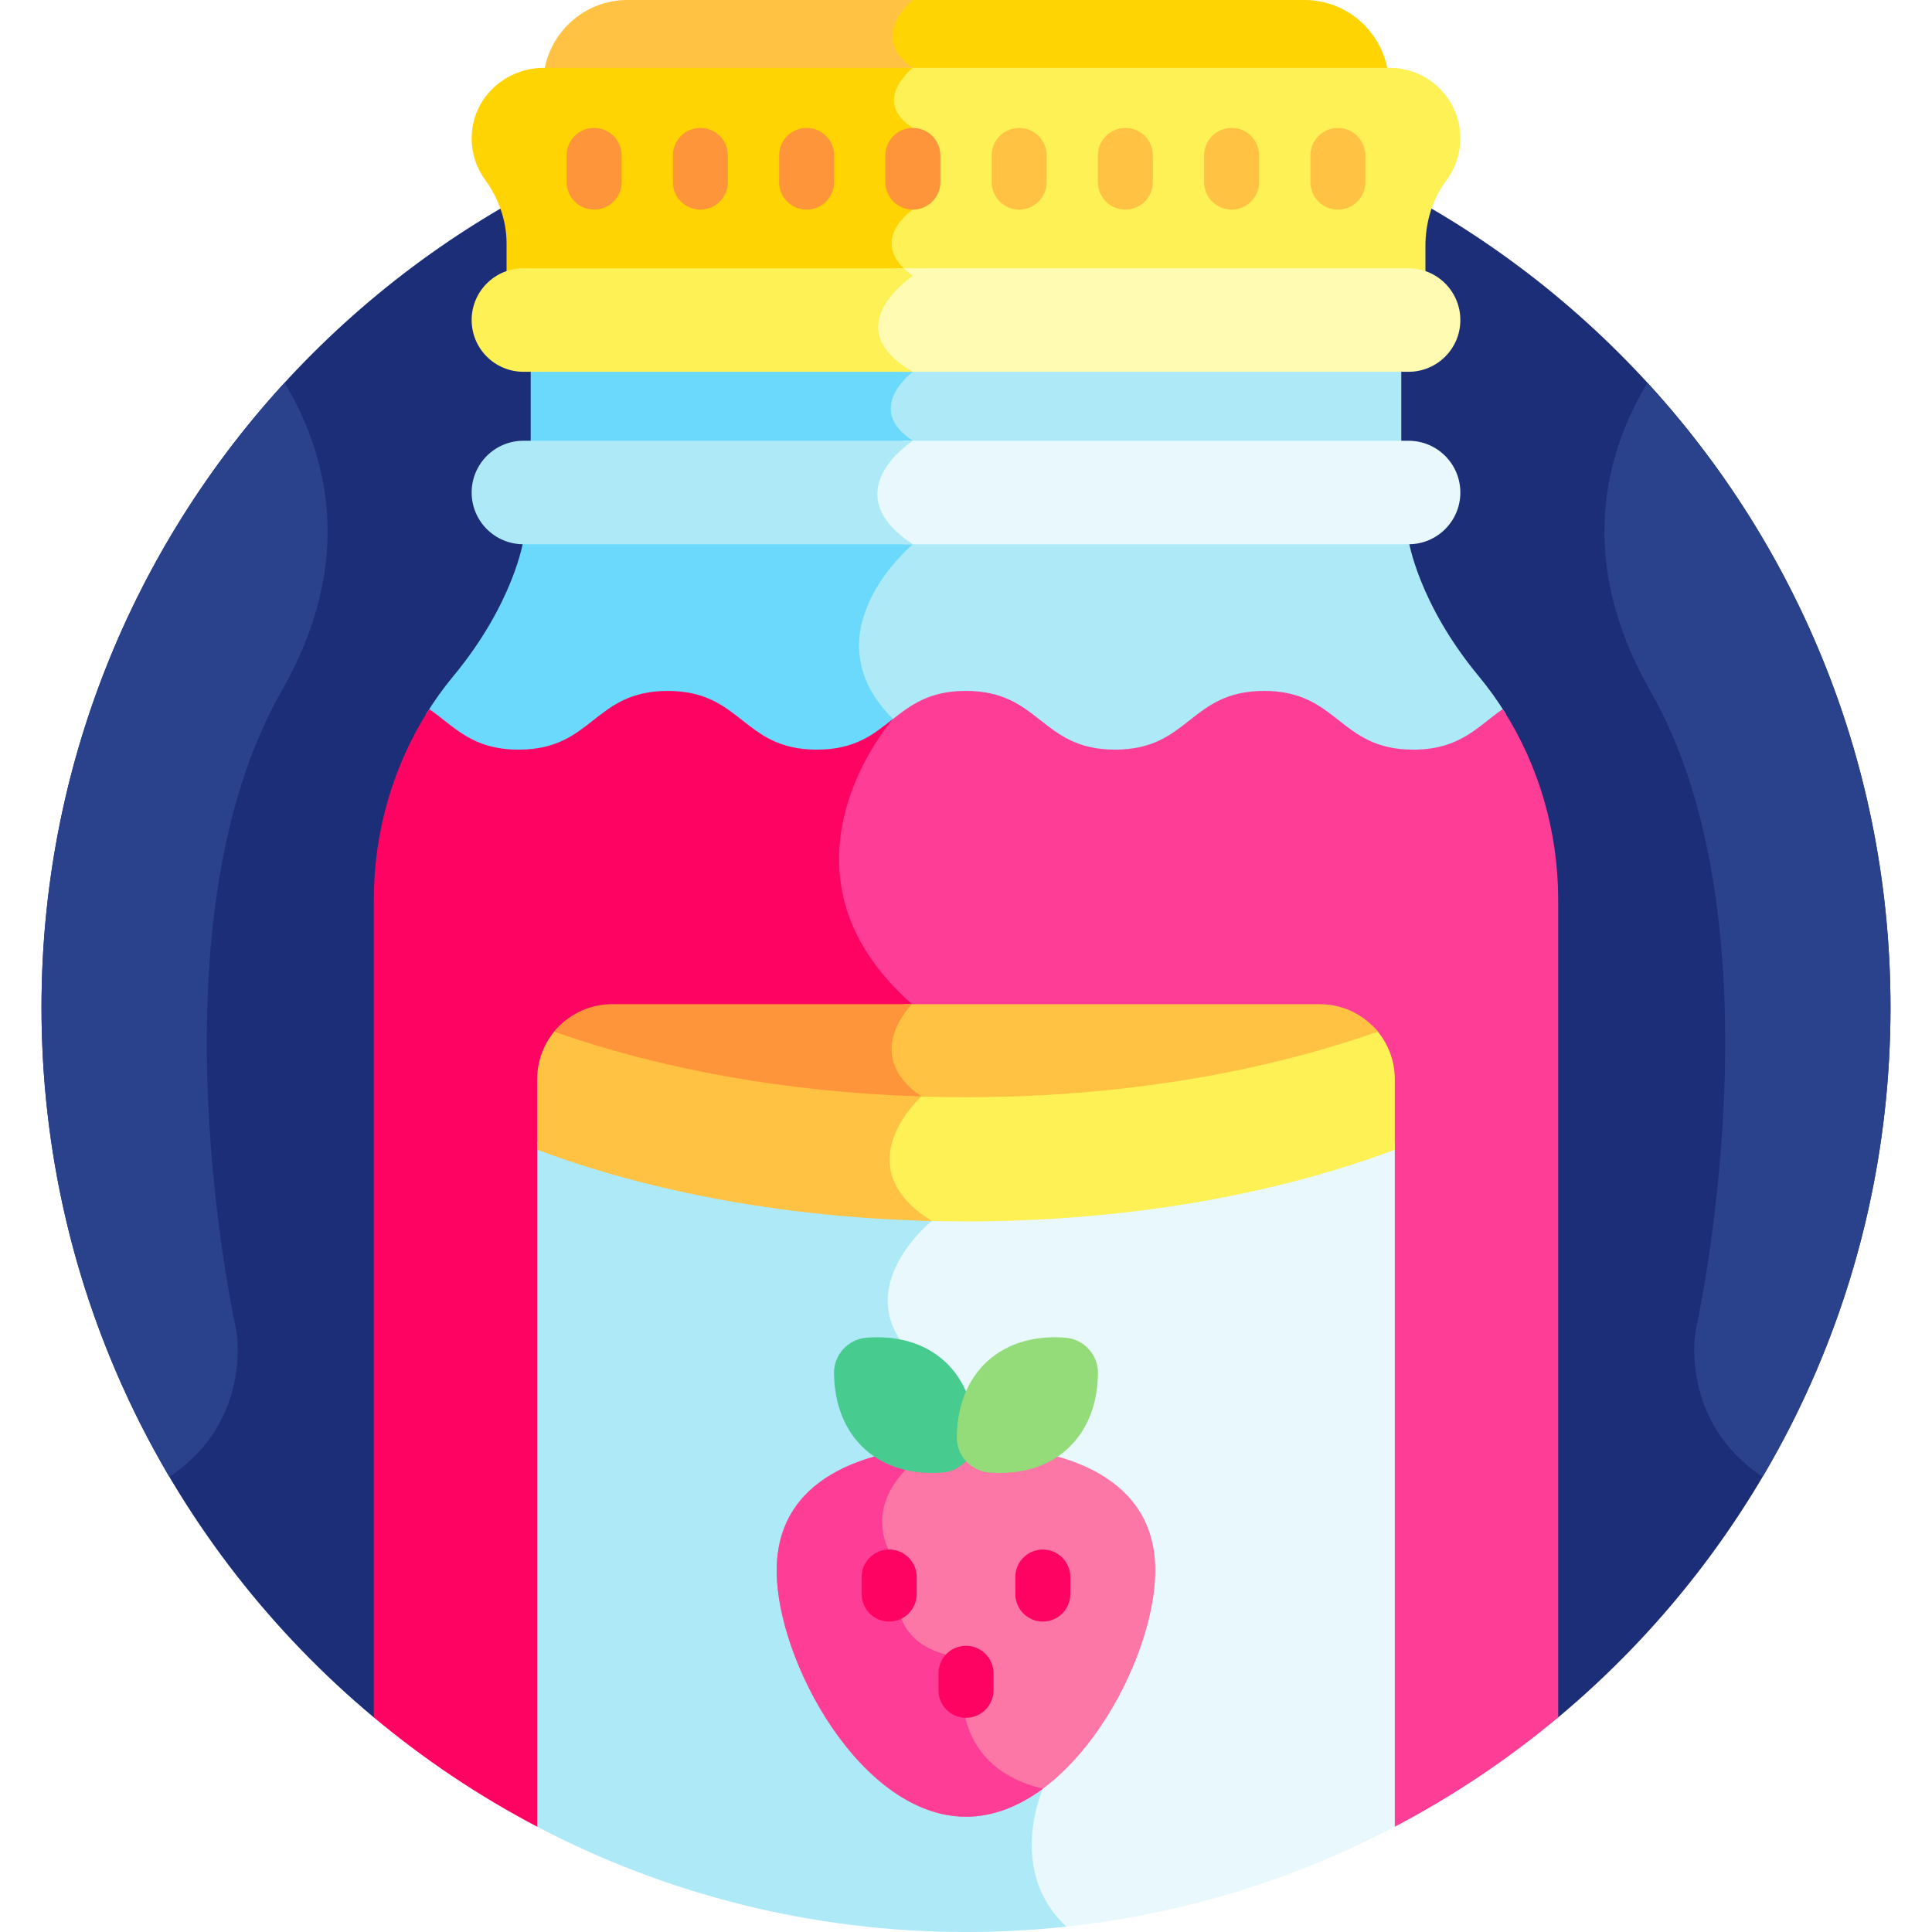
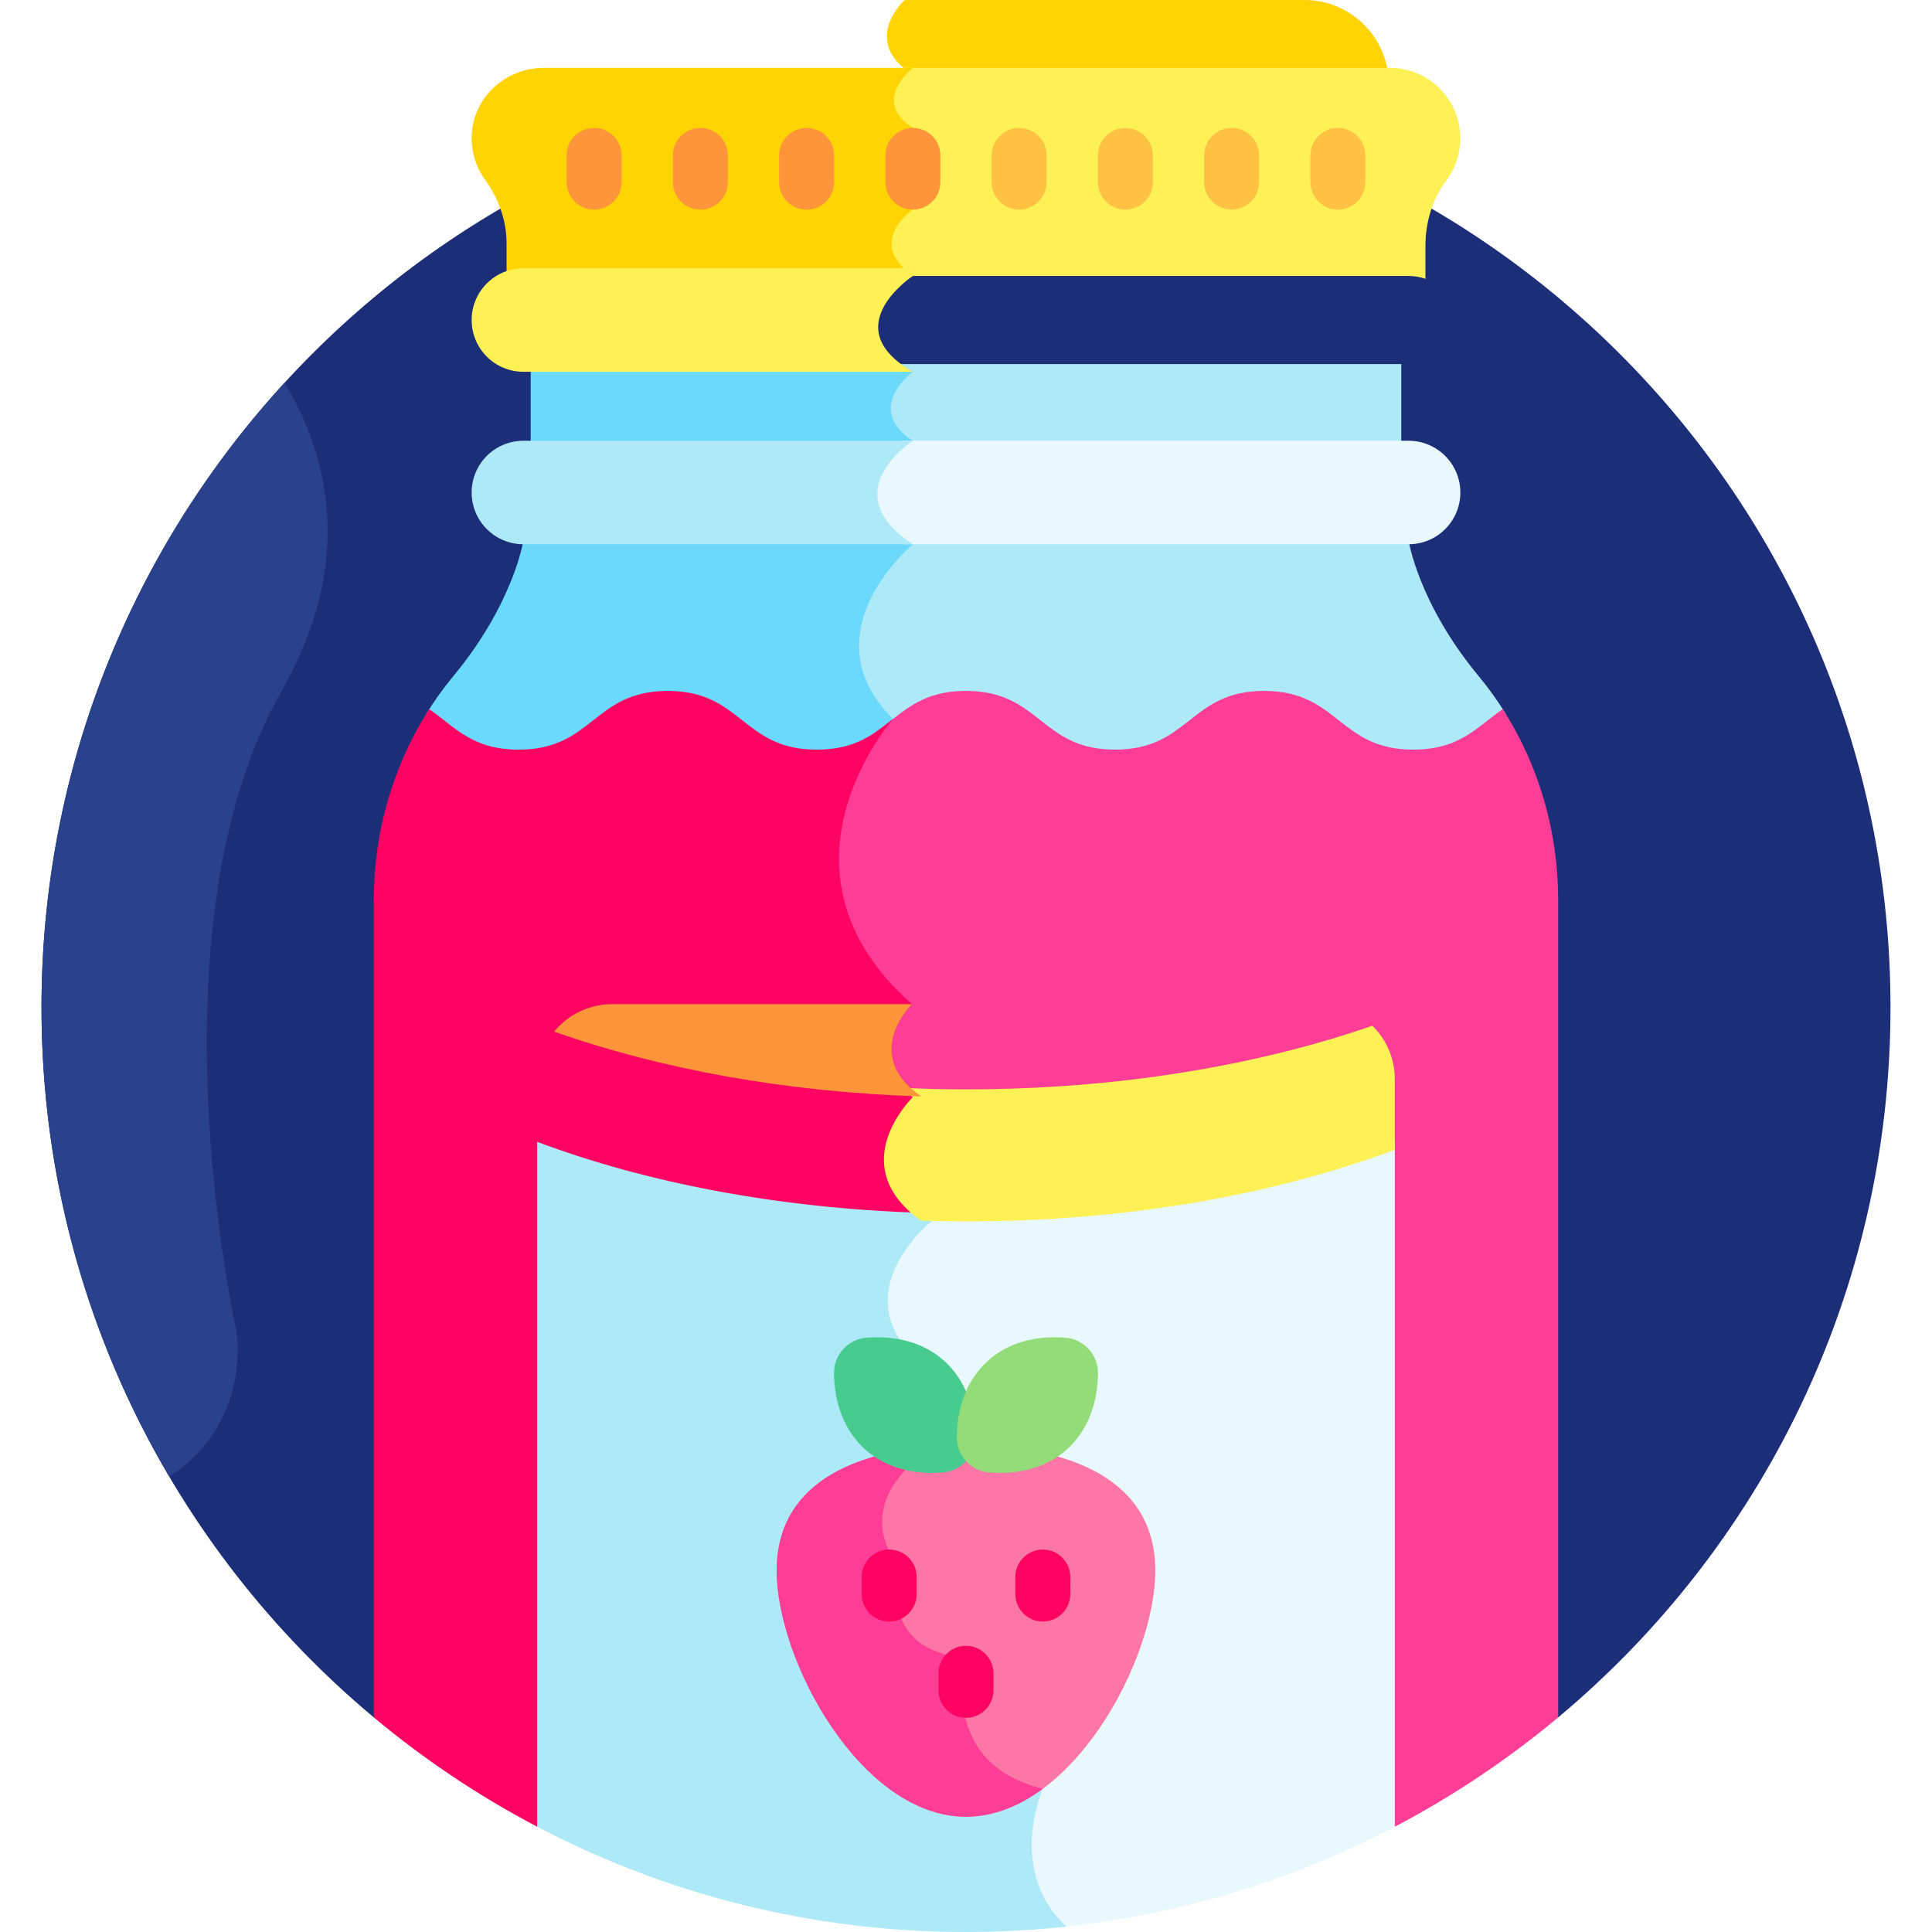
<svg xmlns="http://www.w3.org/2000/svg" id="Layer_1" enable-background="new 0 0 512 512" height="512" viewBox="0 0 512 512" width="512">
  <g>
    <path d="m256 21.996c-135.311 0-245.002 109.691-245.002 245.002 0 75.6 34.25 143.192 88.069 188.135h313.866c53.82-44.942 88.069-112.535 88.069-188.135 0-135.31-109.691-245.002-245.002-245.002z" fill="#1d2e79" />
    <path d="m391.885 179.21c-16.1-19.426-18.589-35.995-18.589-35.995-7.228 0-74.531 0-135.301 0 .482.394.981.786 1.513 1.172-3.632 3.445-12.749 13.273-13.322 25.549-.346 7.403 2.495 14.361 8.445 20.699-.958 1.201-2.586 3.377-4.391 6.318 8.349-4.562 12.362-12.29 25.747-12.29 18.968 0 19.141 15.559 39.514 15.559 20.408 0 20.525-15.559 39.512-15.559 18.968 0 19.144 15.559 39.517 15.559 13.045 0 17.947-6.427 24.555-10.981-2.159-3.488-4.557-6.843-7.2-10.031z" fill="#ade9f7" />
    <path d="m120.115 179.21c-2.643 3.189-5.042 6.545-7.201 10.033 6.579 4.539 11.521 10.979 24.543 10.979 20.406 0 20.522-15.559 39.507-15.559 18.965 0 19.14 15.559 39.511 15.559 7.843 0 12.686-2.3 16.757-5.129 1.968-2.901 3.411-4.536 3.411-4.536-22.938-22.939 5.278-46.326 5.278-46.326-.517-.339-1.001-.678-1.468-1.016-49.803 0-95.841 0-101.749 0 .001 0-2.489 16.569-18.589 35.995z" fill="#6ad9fb" />
    <path d="m235.047 10.031c.12 2.985 1.64 5.691 4.522 8.062-.505.511-1.087 1.16-1.654 1.916h130.009c-1.155-11.198-10.689-20.009-22.181-20.009h-106.028c-1.799 1.821-4.846 5.583-4.668 10.031z" fill="#ffd402" />
-     <path d="m241.921 0h-75.664c-11.493 0-21.027 8.811-22.182 20.012.016 0 .031-.002.047-.002h95.719c1.096-1.262 2.08-2.031 2.08-2.031-12.108-8.237 0-17.979 0-17.979z" fill="#ffc242" />
    <path d="m236.399 96.493c.886.768 1.878 1.517 2.99 2.242-1.96 1.889-4.951 5.487-4.826 9.782.088 3.053 1.701 5.838 4.799 8.299-.665.526-1.465 1.21-2.302 2.023h134.294v-22.346z" fill="#ade9f7" />
    <path d="m140.646 118.838h98.634c1.494-1.298 2.641-2.031 2.641-2.031-13.191-8.575 0-18.283 0-18.283-1.174-.672-2.208-1.351-3.126-2.031h-98.148v22.345z" fill="#6ad9fb" />
    <path d="m373.295 116.807h-133.943c.004.002.006.005.01.008-2.891 2.286-8.317 7.453-8.358 14.053-.03 4.789 2.763 9.277 8.297 13.363h133.995c7.573 0 13.712-6.139 13.712-13.712s-6.139-13.712-13.713-13.712z" fill="#e8f8fc" />
    <path d="m241.921 116.807h-103.216c-7.573 0-13.712 6.139-13.712 13.712s6.139 13.712 13.712 13.712h103.217c-21.192-13.9-.001-27.424-.001-27.424z" fill="#ade9f7" />
    <path d="m368.319 17.979h-128.879c.045.038.084.078.13.115-1.716 1.736-4.335 5.04-4.15 8.888.15 3.127 2.067 5.881 5.698 8.184 2.384 1.512 3.749 3.427 4.174 5.854.998 5.702-3.594 12.303-4.428 13.442-1.132.814-5.987 4.612-6.082 9.901-.056 3.104 1.511 6.035 4.661 8.732-.014.011-.031.025-.045.037h133.897c1.563 0 3.059.274 4.458.755v-8.69c0-6.212 1.786-12.374 5.519-17.339 2.344-3.117 3.735-6.988 3.735-11.19.001-10.322-8.367-18.689-18.688-18.689z" fill="#fef156" />
    <path d="m241.921 55.551s11.274-14.503 0-21.653c-11.275-7.15 0-15.92 0-15.92h-97.799c-9.668 0-18.083 7.166-19.035 16.787-.474 4.792.867 9.252 3.415 12.787 3.579 4.965 5.744 10.806 5.744 16.927v9.408c1.399-.482 2.895-.755 4.458-.755h103.217c-12.691-9.126 0-17.581 0-17.581z" fill="#ffd402" />
    <path d="m398.238 187.925c-6.645 4.569-11.26 10.736-23.707 10.736-19.759 0-19.759-15.559-39.518-15.559-19.756 0-19.756 15.559-39.513 15.559s-19.757-15.559-39.514-15.559c-12.483 0-17.081 6.21-23.757 10.783-2.982 4.327-7.257 11.631-9.637 20.723-3.491 13.34-3.305 33.021 16.982 51.619-1.818 2.18-5.241 7.127-4.74 13.004.366 4.295 2.733 8.167 7.044 11.528-2.642 2.795-8.271 9.784-7.564 17.971.489 5.665 3.9 10.713 10.146 15.023-3.286 3.074-10.655 11.058-10.701 20.864-.031 6.723 3.386 12.923 10.155 18.428 6.983 5.679 10.218 10.647 9.355 14.371-1.132 4.883-8.915 6.734-8.994 6.753l-.25.058-.215.136c-.389.244-9.54 6.109-11.265 15.795-.95 5.333.544 10.722 4.439 16.027-.634 2.421-2.116 9.965 1.964 16.22 2.937 4.502 8.05 7.28 15.212 8.272-.76 3.856-1.93 13.518 3.029 22.019 3.473 5.952 9.239 10.104 17.155 12.355-.657 1.83-1.64 5.06-2.135 9.036h97.426l.004.006c15.479-8.122 29.983-17.849 43.29-28.961v-216.663c.004-17.97-5.055-35.563-14.691-50.544z" fill="#fe3d97" />
    <path d="m256 439.382c-24.362-2.333-17.366-23.5-17.366-23.5-13.728-17.833 5.978-30.25 5.978-30.25s23-5.25.25-23.75 2.07-38.303 2.07-38.303c-23.43-14.553-2.748-32.991-2.748-32.991-16.178-11.128-2.488-24.471-2.488-24.471-40.331-35.596-5.057-75.554-5.052-75.559-5.08 3.995-10.016 8.104-20.169 8.104-19.756 0-19.756-15.559-39.511-15.559-19.753 0-19.753 15.559-39.507 15.559-12.441 0-17.055-6.165-23.696-10.733-9.635 14.98-14.693 32.573-14.693 50.541v216.664c13.309 11.113 27.814 20.841 43.294 28.963v-.008h131.38c.762-5.906 2.618-10.058 2.618-10.058-28.253-6.852-20.36-34.649-20.36-34.649z" fill="#ff0363" />
    <path d="m256 321.605c-4.941 0-9.833-.105-14.68-.292.953.838 1.999 1.652 3.142 2.441-3.286 3.074-10.655 11.058-10.701 20.864-.031 6.723 3.386 12.923 10.155 18.428 6.983 5.679 10.218 10.647 9.355 14.371-1.132 4.883-8.915 6.734-8.994 6.753l-.25.058-.215.136c-.389.244-9.54 6.109-11.265 15.795-.95 5.333.544 10.722 4.439 16.027-.634 2.421-2.116 9.965 1.964 16.22 2.937 4.502 8.05 7.28 15.212 8.272-.76 3.856-1.93 13.518 3.029 22.019 3.473 5.952 9.239 10.104 17.155 12.355-1.535 4.275-4.866 16.153.464 27.467 1.436 3.048 3.395 5.794 5.844 8.248 31.854-3.188 61.909-12.476 88.984-26.678v-181.483c-31.856 11.943-71.135 18.999-113.638 18.999z" fill="#e8f8fc" />
    <path d="m276.36 474.03c-28.253-6.852-20.36-34.648-20.36-34.648-24.362-2.333-17.366-23.5-17.366-23.5-13.728-17.833 5.978-30.25 5.978-30.25s23-5.25.25-23.75 2.07-38.303 2.07-38.303c-1.161-.721-2.209-1.452-3.161-2.189-37.793-1.215-72.634-7.996-101.41-18.784v181.482c33.967 17.817 72.621 27.912 113.639 27.912 8.992 0 17.871-.486 26.612-1.431-15.985-14.766-6.252-36.539-6.252-36.539z" fill="#ade9f7" />
    <path d="m363.703 271.827c-30.745 10.642-67.803 16.862-107.703 16.862-5.673 0-11.28-.14-16.828-.386.798.845 1.694 1.667 2.707 2.457-2.642 2.795-8.271 9.784-7.564 17.971.479 5.547 3.767 10.5 9.767 14.751 3.945.124 7.911.206 11.917.206 42.503 0 81.782-7.057 113.639-19v-18.708c.001-5.542-2.274-10.55-5.935-14.153z" fill="#fef156" />
-     <path d="m244.184 290.588c-1.045-.719-1.96-1.447-2.768-2.18-34.334-1.318-66.155-7.248-93.119-16.582-3.662 3.603-5.937 8.611-5.937 14.154v18.708c29.574 11.087 65.55 17.953 104.558 18.882-23.408-14.552-2.734-32.982-2.734-32.982z" fill="#ffc242" />
-     <path d="m239.575 266.228c-1.818 2.18-5.241 7.127-4.74 13.004.357 4.183 2.626 7.961 6.726 11.261 4.767.182 9.581.279 14.439.279 40.529 0 78.112-6.428 109.138-17.379-3.643-4.44-9.171-7.275-15.363-7.275h-110.317c.04.035.077.072.117.11z" fill="#ffc242" />
    <path d="m241.696 266.117h-79.471c-6.192 0-11.72 2.835-15.363 7.275 27.98 9.876 61.301 16.056 97.297 17.177-16.137-11.123-2.463-24.452-2.463-24.452z" fill="#ff953a" />
    <path d="m306.171 416.22c0 24.017-22.462 65.23-50.171 65.23s-50.171-41.213-50.171-65.23 22.462-33.187 50.171-33.187c27.709-.001 50.171 9.17 50.171 33.187z" fill="#fc77a6" />
    <path d="m256 481.45c7.249 0 14.137-2.824 20.359-7.42-28.253-6.852-20.36-34.648-20.36-34.648-24.362-2.333-17.366-23.5-17.366-23.5-13.728-17.833 5.978-30.25 5.978-30.25s3.038-.695 5.814-2.466c-25.084 1.187-44.598 10.67-44.598 33.054.002 24.017 22.464 65.23 50.173 65.23z" fill="#fe3d97" />
    <path d="m229.128 383.981c5.371 4.904 12.68 6.884 20.72 6.25 4.864-.384 8.651-4.532 8.592-9.41-.098-8.064-2.733-15.163-8.104-20.067s-12.68-6.884-20.72-6.25c-4.864.384-8.651 4.532-8.592 9.41.098 8.064 2.733 15.163 8.104 20.067z" fill="#47cb8f" />
    <path d="m282.872 383.981c-5.371 4.904-12.68 6.884-20.72 6.25-4.864-.384-8.651-4.532-8.592-9.41.098-8.064 2.733-15.163 8.104-20.067s12.68-6.884 20.72-6.25c4.864.384 8.651 4.532 8.592 9.41-.098 8.064-2.733 15.163-8.104 20.067z" fill="#94dc79" />
    <g>
      <path d="m235.64 429.729c-4.026 0-7.289-3.263-7.289-7.288v-4.512c0-4.026 3.263-7.288 7.289-7.288s7.288 3.263 7.288 7.288v4.512c.001 4.025-3.262 7.288-7.288 7.288z" fill="#ff0363" />
    </g>
    <g>
      <path d="m256 455.239c-4.026 0-7.289-3.263-7.289-7.289v-4.512c0-4.026 3.263-7.288 7.289-7.288 4.025 0 7.288 3.263 7.288 7.288v4.512c.001 4.026-3.262 7.289-7.288 7.289z" fill="#ff0363" />
    </g>
    <g>
      <path d="m276.36 429.729c-4.026 0-7.288-3.263-7.288-7.288v-4.512c0-4.026 3.263-7.288 7.288-7.288 4.026 0 7.288 3.263 7.288 7.288v4.512c0 4.025-3.263 7.288-7.288 7.288z" fill="#ff0363" />
    </g>
    <g>
      <path d="m157.449 55.551c-4.026 0-7.288-3.263-7.288-7.288v-7.076c0-4.026 3.263-7.289 7.288-7.289s7.288 3.263 7.288 7.289v7.076c0 4.025-3.263 7.288-7.288 7.288z" fill="#ff953a" />
    </g>
    <g>
      <path d="m185.606 55.551c-4.026 0-7.288-3.263-7.288-7.288v-7.076c0-4.026 3.263-7.289 7.288-7.289s7.288 3.263 7.288 7.289v7.076c.001 4.025-3.262 7.288-7.288 7.288z" fill="#ff953a" />
    </g>
    <g>
      <path d="m213.764 55.551c-4.026 0-7.288-3.263-7.288-7.288v-7.076c0-4.026 3.263-7.289 7.288-7.289s7.288 3.263 7.288 7.289v7.076c0 4.025-3.263 7.288-7.288 7.288z" fill="#ff953a" />
    </g>
    <g>
      <path d="m241.921 55.551c-4.025 0-7.288-3.263-7.288-7.288v-7.076c0-4.026 3.263-7.289 7.288-7.289 4.026 0 7.288 3.263 7.288 7.289v7.076c.001 4.025-3.262 7.288-7.288 7.288z" fill="#ff953a" />
    </g>
    <g>
      <path d="m270.079 55.551c-4.025 0-7.288-3.263-7.288-7.288v-7.076c0-4.026 3.263-7.289 7.288-7.289 4.026 0 7.289 3.263 7.289 7.289v7.076c-.001 4.025-3.264 7.288-7.289 7.288z" fill="#ffc242" />
    </g>
    <g>
      <path d="m298.236 55.551c-4.026 0-7.288-3.263-7.288-7.288v-7.076c0-4.026 3.263-7.289 7.288-7.289 4.026 0 7.289 3.263 7.289 7.289v7.076c0 4.025-3.263 7.288-7.289 7.288z" fill="#ffc242" />
    </g>
    <g>
      <path d="m326.394 55.551c-4.026 0-7.288-3.263-7.288-7.288v-7.076c0-4.026 3.263-7.289 7.288-7.289 4.026 0 7.289 3.263 7.289 7.289v7.076c-.001 4.025-3.264 7.288-7.289 7.288z" fill="#ffc242" />
    </g>
    <g>
      <path d="m354.551 55.551c-4.026 0-7.288-3.263-7.288-7.288v-7.076c0-4.026 3.263-7.289 7.288-7.289 4.026 0 7.288 3.263 7.288 7.289v7.076c.001 4.025-3.262 7.288-7.288 7.288z" fill="#ffc242" />
    </g>
-     <path d="m436.596 101.449c-11.133 18.468-19.122 46.878.766 81.653 36 62.946 12 169.572 12 169.572s-4.435 23.93 17.746 38.7c21.527-36.459 33.893-78.97 33.893-124.376.001-63.828-24.414-121.947-64.405-165.549z" fill="#2a428b" />
    <path d="m75.404 101.449c11.133 18.468 19.122 46.878-.766 81.653-36 62.946-12 169.572-12 169.572s4.435 23.93-17.746 38.7c-21.527-36.459-33.893-78.97-33.893-124.376-.001-63.828 24.414-121.947 64.405-165.549z" fill="#2a428b" />
-     <path d="m373.295 71.1h-135.852c.576.678 1.239 1.344 2 1.995-2.867 2.282-8.401 7.526-8.213 13.891.125 4.266 2.767 8.139 7.849 11.539h134.216c7.573 0 13.712-6.139 13.712-13.712.001-7.574-6.138-13.713-13.712-13.713z" fill="#fffbb3" />
    <path d="m124.992 84.812c0 7.573 6.139 13.712 13.712 13.712h103.217c-20.691-11.857 0-25.393 0-25.393-.949-.682-1.74-1.36-2.421-2.032h-100.795c-7.574.001-13.713 6.14-13.713 13.713z" fill="#fef156" />
  </g>
</svg>